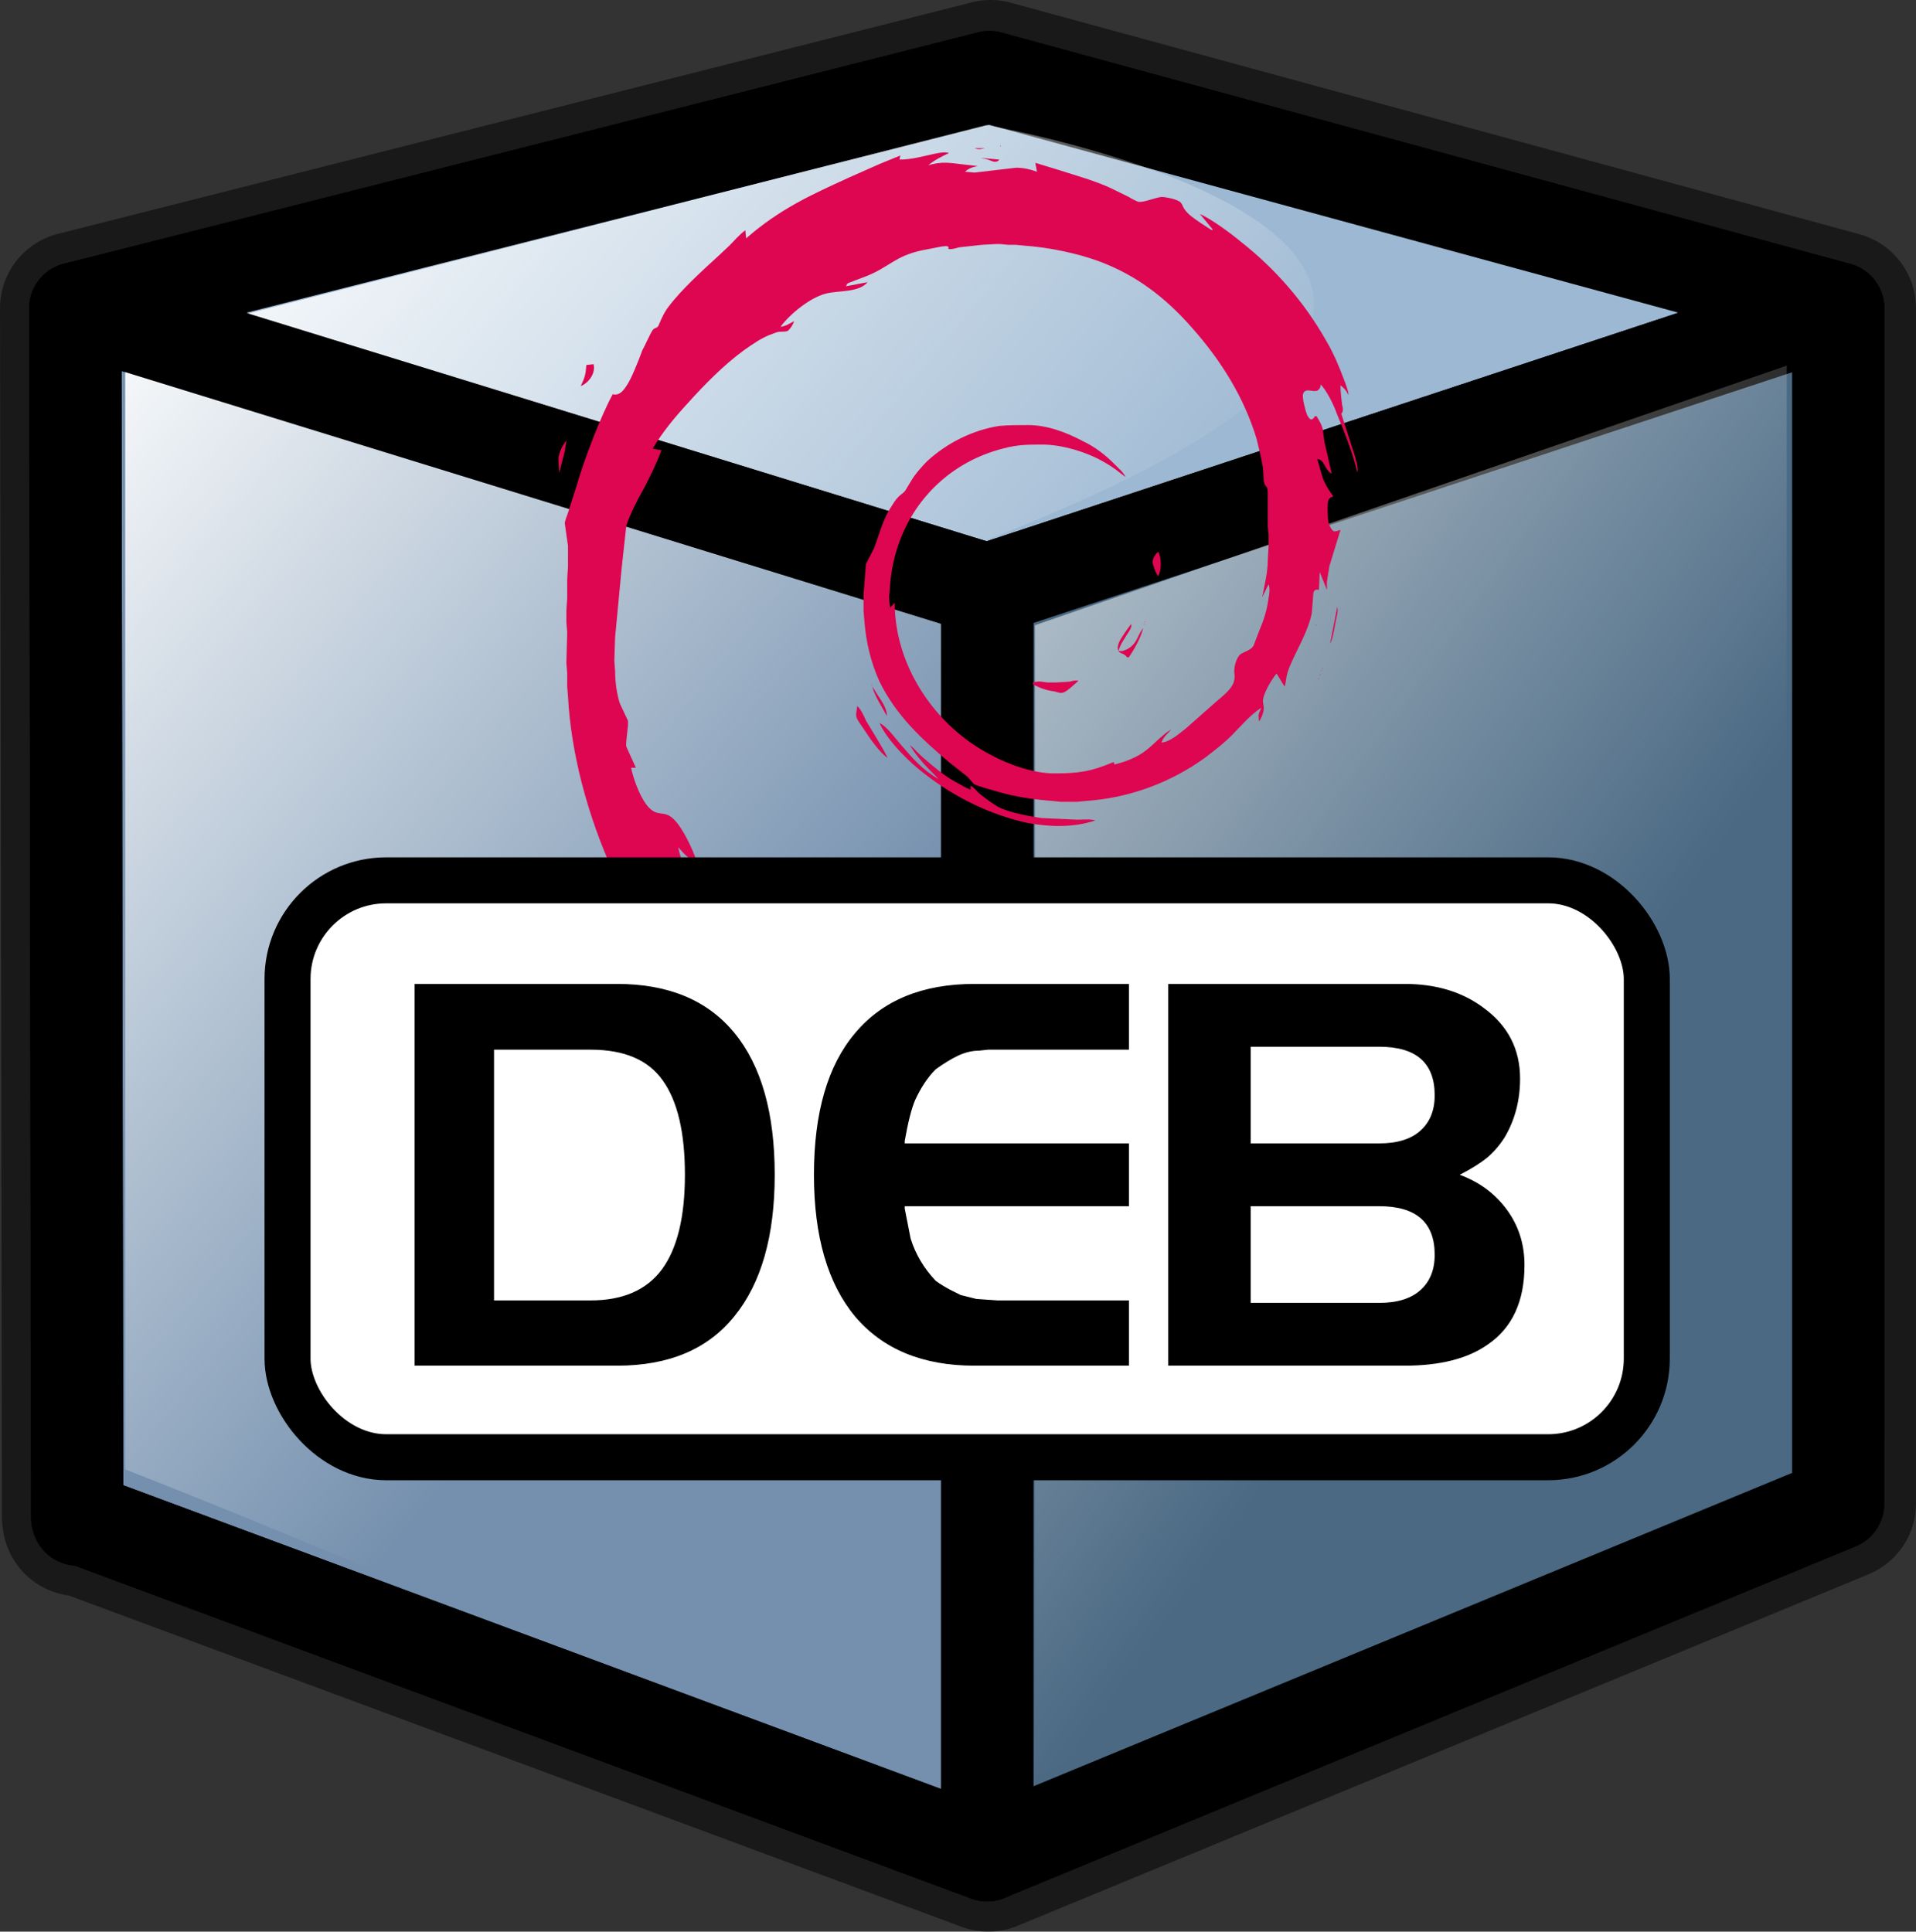
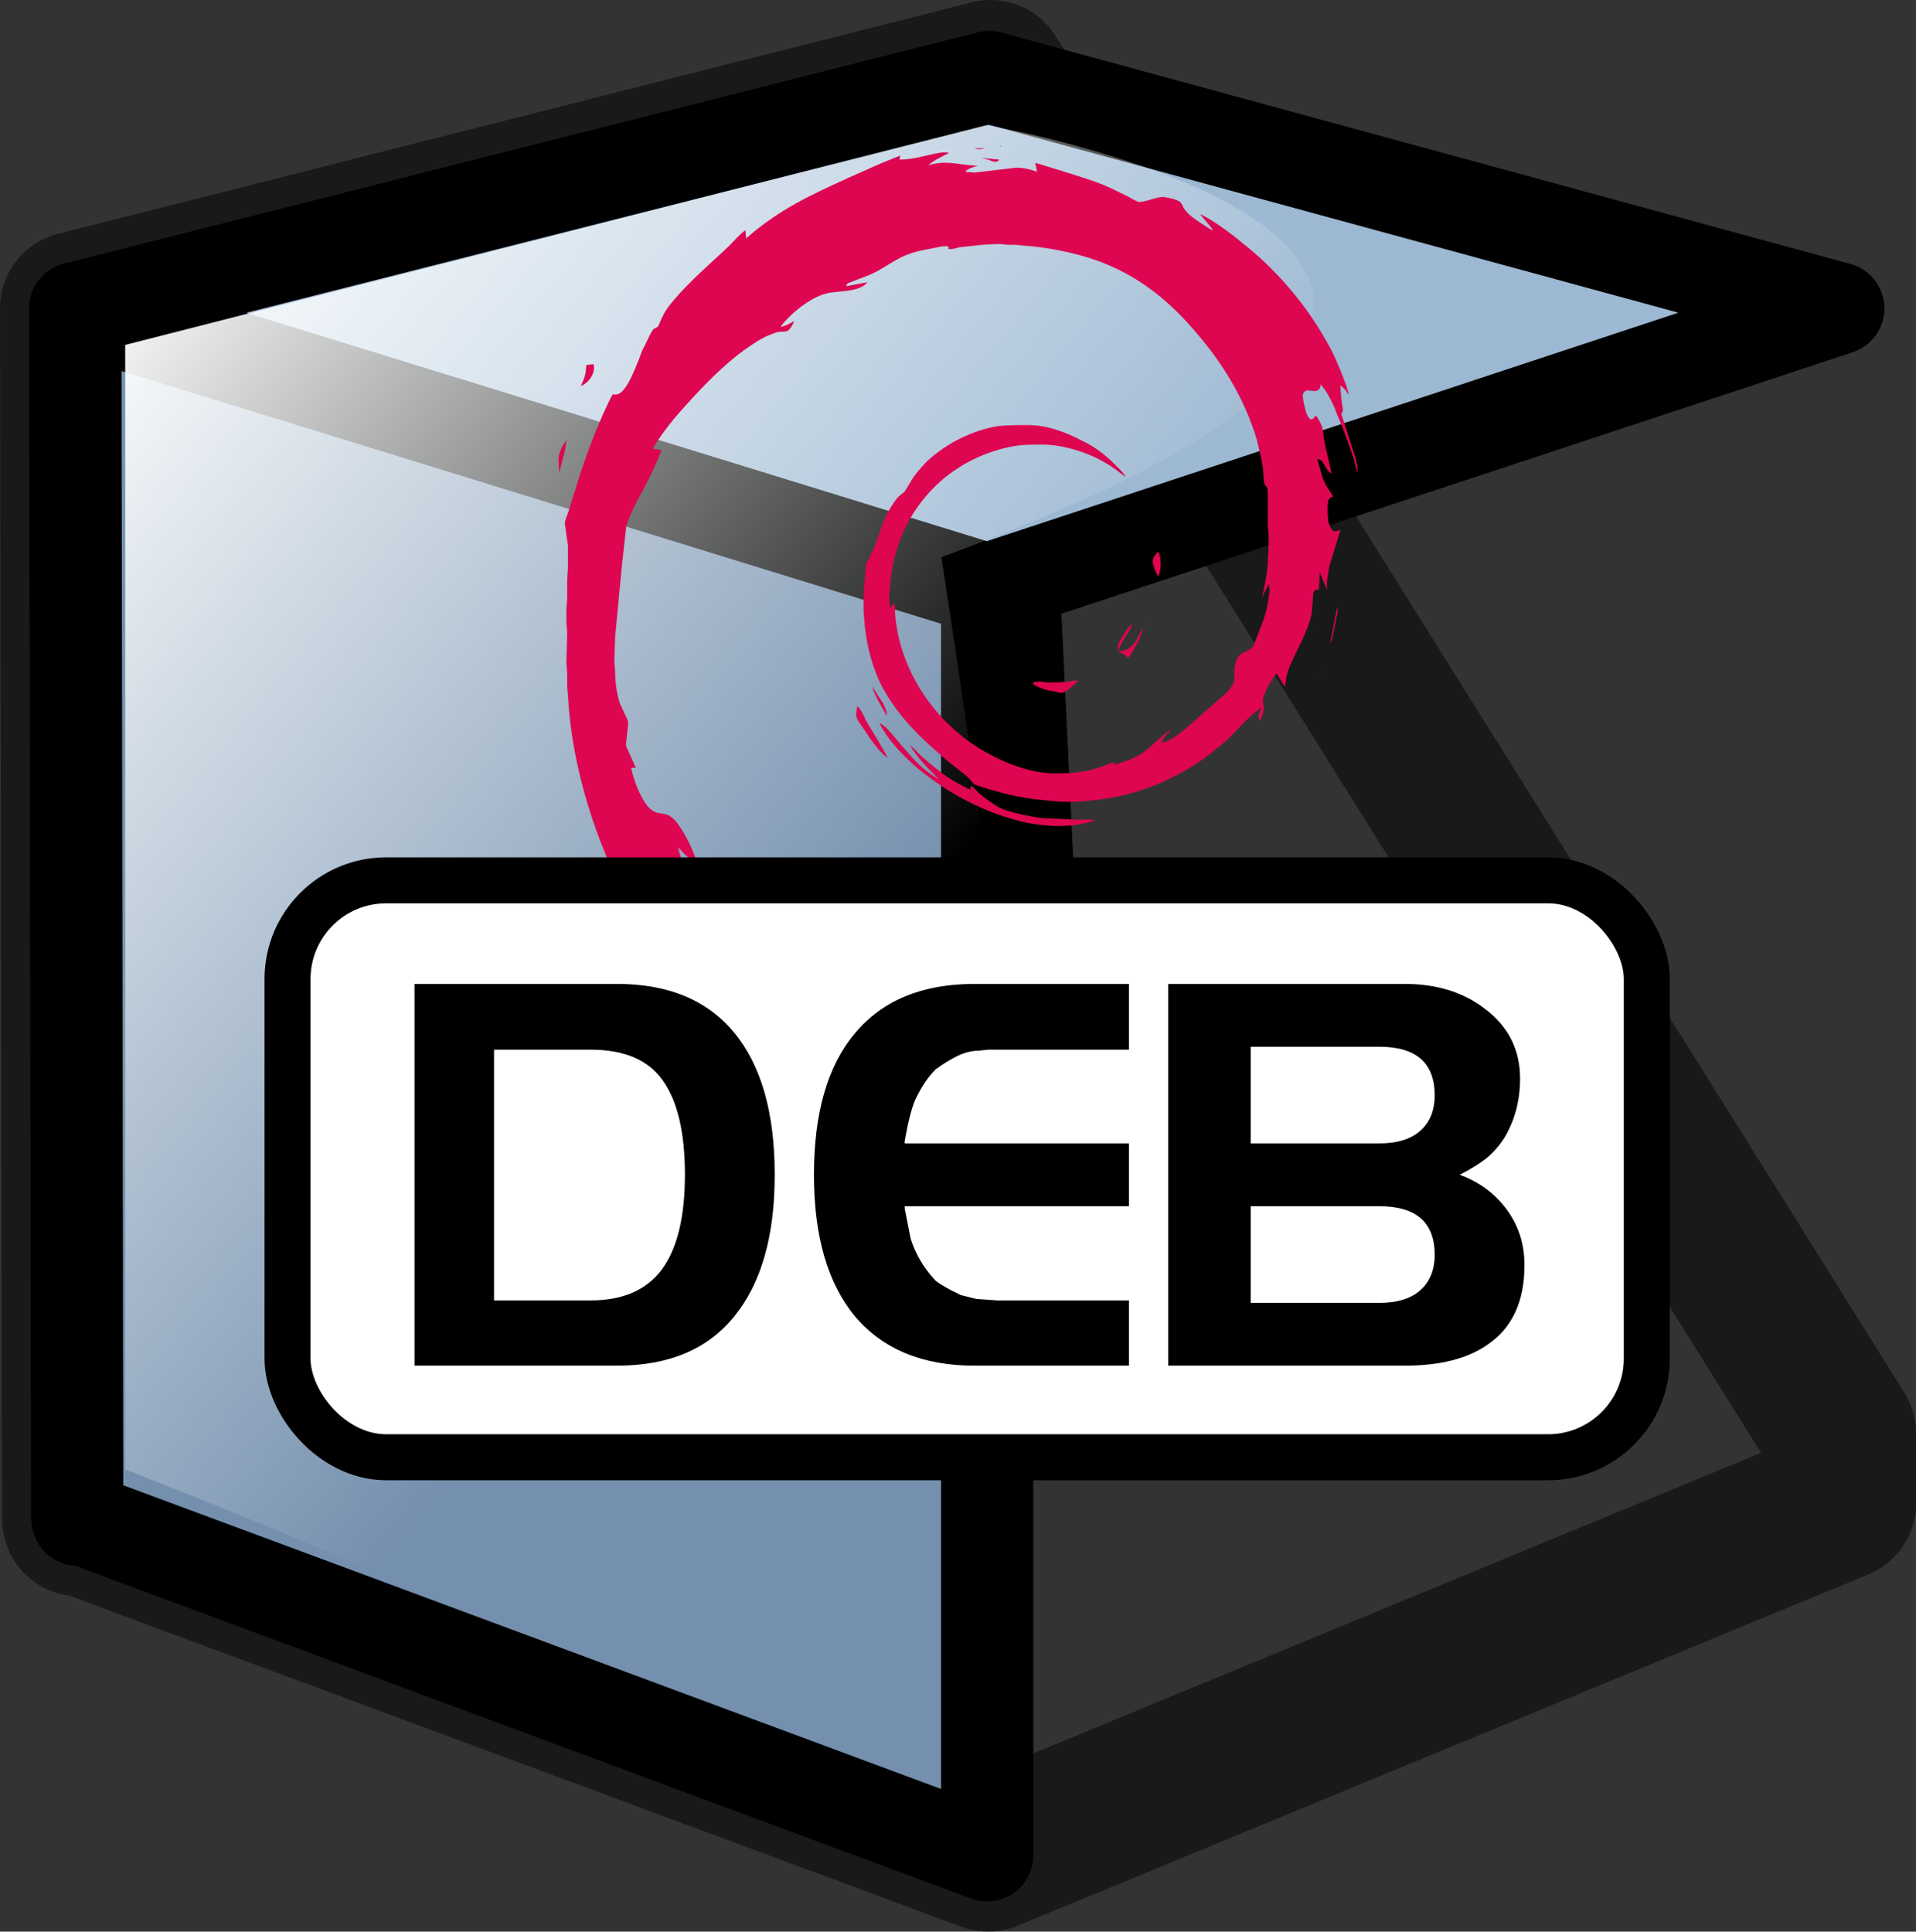
<svg xmlns="http://www.w3.org/2000/svg" xmlns:ns1="http://sodipodi.sourceforge.net/DTD/sodipodi-0.dtd" xmlns:ns2="http://www.inkscape.org/namespaces/inkscape" xmlns:xlink="http://www.w3.org/1999/xlink" ns1:docname="deb.svg" ns1:docbase="/home/sept/svg" height="145.088" width="143.907" ns2:version="0.45.1" ns1:version="0.32" id="svg1" ns2:output_extension="org.inkscape.output.svg.inkscape" version="1.0">
  <rect width="100%" height="100%" fill="#333333" stroke="none" />
  <defs id="defs3">
    <linearGradient id="linearGradient850">
      <stop id="stop851" offset="0" style="stop-color:#fbffff;stop-opacity:0;" />
      <stop id="stop852" offset="1" style="stop-color:#ffffff;stop-opacity:1;" />
    </linearGradient>
    <linearGradient gradientUnits="userSpaceOnUse" gradientTransform="matrix(0.793,0,0,1.071,-1.412,-1.739)" y2="11.503" x2="22.394" y1="74.459" x1="78.703" id="linearGradient859" xlink:href="#linearGradient850" />
    <linearGradient id="linearGradient839">
      <stop id="stop840" offset="0" style="stop-color:#46a046;stop-opacity:1;" />
      <stop id="stop841" offset="0.394" style="stop-color:#df421e;stop-opacity:1;" />
      <stop id="stop842" offset="0.72" style="stop-color:#ada7c8;stop-opacity:1;" />
      <stop id="stop843" offset="1" style="stop-color:#eed680;stop-opacity:1;" />
    </linearGradient>
    <linearGradient id="linearGradient833">
      <stop id="stop834" offset="0" style="stop-color:#00ff00;stop-opacity:1;" />
      <stop id="stop837" offset="0.308" style="stop-color:#ff0000;stop-opacity:1;" />
      <stop id="stop838" offset="0.75" style="stop-color:#7f8cff;stop-opacity:1;" />
      <stop id="stop835" offset="1" style="stop-color:#ffff00;stop-opacity:1;" />
    </linearGradient>
    <linearGradient gradientUnits="userSpaceOnUse" gradientTransform="matrix(0.673,0,0,1.261,-1.412,-1.739)" y2="16.549" x2="110.168" y1="79.338" x1="157.215" id="linearGradient836" xlink:href="#linearGradient850" />
    <linearGradient y2="0.019" x2="0.03" y1="0.669" x1="0.62" id="linearGradient855" xlink:href="#linearGradient850" />
    <linearGradient y2="0.292" x2="0.675" y1="0.92" x1="0.393" id="linearGradient853" xlink:href="#linearGradient850" />
  </defs>
  <ns1:namedview ns2:current-layer="svg1" ns2:window-y="34" ns2:window-x="469" gridspacingy="1mm" gridspacingx="1mm" snaptogrid="false" showgrid="true" ns2:window-height="653" ns2:window-width="751" ns2:cy="86.627696" ns2:cx="65.758479" ns2:zoom="2.5117188" ns2:pageshadow="2" ns2:pageopacity="0.0" borderopacity="1.0" bordercolor="#666666" pagecolor="#ffffff" id="base" />
-   <path id="path874" d="M 74.401,5.759 L 5.759,23.15 L 5.903,113.962 L 5.931,113.962 L 5.931,114.135 L 6.19,114.078 L 74.228,139.329 L 138.148,112.926 L 138.148,107.657 L 138.148,23.15 L 74.401,5.759 z " style="font-size:40px;fill:none;stroke:#000000;stroke-width:11.517;stroke-linejoin:round;stroke-opacity:0.5;font-family:Trek" />
-   <path ns1:nodetypes="ccccc" id="path633" d="M 138.067,23.168 L 138.067,107.668 L 76.378,94.097 L 74.312,5.791 L 138.067,23.168 z " style="font-size:12px;fill:#515151;fill-rule:evenodd;stroke:#000000;stroke-width:6.929;stroke-linecap:round;stroke-linejoin:round" />
+   <path id="path874" d="M 74.401,5.759 L 5.759,23.15 L 5.903,113.962 L 5.931,113.962 L 5.931,114.135 L 6.19,114.078 L 74.228,139.329 L 138.148,112.926 L 138.148,107.657 L 74.401,5.759 z " style="font-size:40px;fill:none;stroke:#000000;stroke-width:11.517;stroke-linejoin:round;stroke-opacity:0.5;font-family:Trek" />
  <path ns1:nodetypes="ccccc" id="path631" d="M 5.656,23.168 L 74.312,5.791 L 78.71,97.105 L 5.836,114.145 L 5.656,23.168 z " style="font-size:12px;fill:#4a494d;fill-rule:evenodd;stroke:#000000;stroke-width:6.929;stroke-linecap:round;stroke-linejoin:round" />
  <path ns1:nodetypes="ccccc" id="path640" d="M 74.144,44.293 L 138.067,23.168 L 74.312,5.791 L 5.656,23.168 L 74.144,44.293 z " style="font-size:12px;fill:#9db8d2;fill-rule:evenodd;stroke:#000000;stroke-width:6.929;stroke-linecap:round;stroke-linejoin:round" />
-   <path ns1:nodetypes="ccccc" id="path627" d="M 138.067,23.168 L 138.067,112.949 L 74.144,139.355 L 74.144,44.293 L 138.067,23.168 z " style="font-size:12px;fill:#4b6983;fill-rule:evenodd;stroke:#000000;stroke-width:6.929;stroke-linecap:round;stroke-linejoin:round" />
  <path ns1:nodetypes="ccccc" id="path629" d="M 74.144,44.293 L 74.144,139.355 L 5.797,113.971 L 5.656,23.168 L 74.144,44.293 z " style="font-size:12px;fill:#7590ae;fill-rule:evenodd;stroke:#000000;stroke-width:6.929;stroke-linecap:round;stroke-linejoin:round" />
  <path ns1:nodetypes="ccccc" id="path892" d="M 74.059,9.397 L 9.403,25.907 L 9.403,110.365 C 76.699,136.767 87.907,154.088 70.706,41.851 C 131.656,19.394 74.059,9.397 74.059,9.397 z " style="fill:url(#linearGradient859);fill-opacity:1;fill-rule:evenodd;stroke:none;stroke-width:1pt;stroke-linecap:butt;stroke-linejoin:miter;stroke-opacity:1" />
-   <path ns1:nodetypes="cccccc" id="path849" d="M 77.727,46.964 L 77.727,133.318 C 77.981,133.318 104.824,123.188 117.232,110.526 C 129.894,100.144 134.199,79.125 134.199,79.125 L 134.199,27.464 L 77.727,46.964 z " style="fill:url(#linearGradient836);fill-opacity:0.75;fill-rule:evenodd;stroke:none;stroke-width:1pt;stroke-linecap:butt;stroke-linejoin:miter;stroke-opacity:1" />
-   <path ns1:nodetypes="ccccc" id="path852" d="M 74.144,44.293 L 74.144,139.355 L 5.797,113.971 L 5.656,23.168 L 74.144,44.293 z " style="font-size:12px;fill:none;fill-rule:evenodd;stroke:#000000;stroke-width:6.929;stroke-linecap:round;stroke-linejoin:round" />
  <path id="selection_to_path" d="M 75.181,10.95 C 75.181,10.95 75.122,11.011 75.122,11.011 C 75.122,11.011 75.122,10.95 75.122,10.95 C 75.122,10.95 75.181,10.95 75.181,10.95 z M 73.981,11.133 C 73.681,11.194 73.501,11.256 73.201,11.133 C 73.201,11.133 73.981,11.133 73.981,11.133 z M 70.141,11.56 C 70.441,11.499 70.981,11.377 71.281,11.499 C 70.741,11.743 70.141,12.048 69.721,12.414 C 70.741,12.109 71.341,12.231 72.361,12.353 C 72.361,12.353 73.442,12.475 73.442,12.475 C 73.082,12.536 72.722,12.658 72.481,12.901 C 72.481,12.901 73.201,12.963 73.201,12.963 C 73.201,12.963 76.322,12.597 76.322,12.597 C 76.862,12.597 77.401,12.719 77.882,12.901 C 77.882,12.901 77.761,12.231 77.761,12.231 C 77.761,12.231 79.562,12.78 79.562,12.78 C 80.882,13.207 82.021,13.512 83.282,14.061 C 83.282,14.061 84.782,14.793 84.782,14.793 C 84.962,14.914 85.322,15.097 85.502,15.159 C 85.921,15.219 86.702,14.853 87.242,14.793 C 87.542,14.793 88.502,14.976 88.682,15.219 C 88.862,15.402 88.802,15.646 89.342,16.134 C 89.762,16.5 90.542,16.988 91.022,17.293 C 91.022,17.293 91.082,17.232 91.082,17.232 C 91.082,17.232 90.122,16.073 90.122,16.073 C 90.962,16.439 92.462,17.536 93.182,18.147 C 95.763,20.159 97.983,22.72 99.602,25.586 C 100.142,26.501 100.562,27.478 100.922,28.453 C 101.043,28.758 101.282,29.368 101.282,29.673 C 101.102,29.307 100.982,29.185 100.683,28.941 C 100.683,29.49 100.742,29.855 100.802,30.404 C 100.863,30.648 100.922,30.893 100.742,31.076 C 100.742,31.076 101.762,34.247 101.762,34.247 C 101.822,34.551 102.063,35.162 101.942,35.466 C 101.642,34.125 100.922,32.295 100.382,31.014 C 100.203,30.466 99.602,29.246 99.183,28.88 C 99.183,29.002 99.183,29.124 99.062,29.246 C 98.762,29.612 98.042,29.002 97.862,29.612 C 97.803,29.917 98.042,30.831 98.163,31.136 C 98.342,31.502 98.522,31.685 98.762,31.259 C 98.762,31.259 98.882,31.259 98.882,31.259 C 99.483,32.234 99.303,32.174 99.483,33.21 C 99.483,33.21 100.023,35.588 100.023,35.588 C 99.422,35.222 99.483,34.491 98.942,34.491 C 98.942,34.491 99.362,35.954 99.362,35.954 C 99.663,36.625 99.782,36.747 100.142,37.296 C 99.962,37.356 99.902,37.356 99.782,37.539 C 99.663,37.845 99.722,38.943 99.782,39.248 C 99.843,39.43 99.962,39.796 100.203,39.918 C 100.323,39.918 100.562,39.857 100.683,39.796 C 100.683,39.796 99.843,42.54 99.843,42.54 C 99.843,42.54 99.663,43.699 99.663,43.699 C 99.663,43.699 99.663,44.31 99.663,44.31 C 99.663,44.31 99.122,42.967 99.122,42.967 C 99.122,42.967 99.062,44.31 99.062,44.31 C 98.823,44.248 98.702,44.31 98.643,44.553 C 98.643,44.553 98.522,46.078 98.522,46.078 C 98.222,47.481 97.443,48.7 96.902,49.981 C 96.542,50.773 96.603,51.322 96.482,51.566 C 96.482,51.566 95.882,50.59 95.882,50.59 C 95.522,51.018 94.802,52.177 94.862,52.725 C 94.862,52.725 94.923,53.152 94.923,53.152 C 94.923,53.518 94.743,53.945 94.563,54.189 C 94.502,53.518 94.502,53.762 94.743,53.152 C 93.903,53.701 93.242,54.494 92.522,55.225 C 91.922,55.835 91.202,56.384 90.482,56.933 C 88.022,58.702 85.142,59.8 82.202,60.104 C 82.202,60.104 80.882,60.226 80.882,60.226 C 80.882,60.226 79.682,60.226 79.682,60.226 C 79.682,60.226 79.081,60.165 79.081,60.165 C 77.581,60.043 76.261,59.86 74.821,59.434 C 74.462,59.312 73.442,59.068 73.141,58.885 C 73.141,58.885 72.661,58.336 72.661,58.336 C 72.661,58.336 71.341,57.299 71.341,57.299 C 69.241,55.531 67.321,53.762 66.061,51.201 C 65.401,49.737 65.041,48.213 64.921,46.627 C 64.921,46.627 64.861,45.895 64.861,45.895 C 64.861,45.895 64.861,44.614 64.861,44.614 C 64.861,44.614 65.041,42.357 65.041,42.357 C 65.041,42.357 65.641,41.199 65.641,41.199 C 66.061,40.101 66.301,39.003 66.961,38.028 C 67.501,37.113 67.741,37.174 67.982,36.869 C 67.982,36.869 68.461,36.077 68.461,36.077 C 68.701,35.649 69.241,35.039 69.601,34.674 C 71.101,33.271 73.082,32.295 75.061,31.991 C 75.782,31.929 76.502,31.929 77.221,31.929 C 78.662,31.929 80.101,32.478 81.362,33.149 C 82.262,33.576 83.041,34.185 83.762,34.917 C 84.062,35.222 84.361,35.466 84.541,35.832 C 83.881,35.345 83.642,35.1 82.861,34.674 C 81.602,33.942 79.742,33.393 78.301,33.393 C 77.162,33.393 76.441,33.393 75.302,33.698 C 71.521,34.674 68.581,37.418 67.381,41.199 C 67.081,42.175 66.901,43.15 66.841,44.127 C 66.841,44.127 66.781,44.858 66.781,44.858 C 66.781,44.858 66.841,45.651 66.841,45.651 C 66.841,45.651 67.201,45.285 67.201,45.285 C 67.201,50.041 70.261,54.554 74.401,56.689 C 75.721,57.421 77.642,58.091 79.141,58.091 C 81.001,58.091 81.902,57.97 83.642,57.238 C 83.642,57.238 83.701,57.421 83.701,57.421 C 84.482,57.238 85.442,56.872 86.042,56.384 C 86.702,55.897 87.302,55.165 87.962,54.799 C 87.722,55.103 87.362,55.348 87.242,55.774 C 87.902,55.714 88.562,55.103 89.042,54.737 C 89.042,54.737 91.322,52.725 91.322,52.725 C 91.802,52.298 92.582,51.749 92.703,51.079 C 92.762,50.773 92.703,50.652 92.703,50.407 C 92.703,49.981 92.882,49.371 93.182,49.127 C 93.482,48.944 93.962,48.822 94.142,48.517 C 94.142,48.517 94.563,47.419 94.563,47.419 C 94.923,46.566 95.162,45.834 95.282,44.919 C 95.342,44.553 95.402,44.248 95.282,43.882 C 95.282,43.882 94.802,44.858 94.802,44.858 C 94.982,43.882 95.222,43.029 95.222,42.053 C 95.222,42.053 95.282,41.016 95.282,41.016 C 95.282,41.016 95.282,40.162 95.282,40.162 C 95.282,40.162 95.222,39.552 95.222,39.552 C 95.222,39.552 95.222,37.113 95.222,37.113 C 95.222,36.32 95.042,36.747 94.923,36.137 C 94.923,36.137 94.862,35.162 94.862,35.162 C 94.743,34.43 94.563,33.698 94.382,32.966 C 93.422,29.795 91.683,27.05 89.522,24.611 C 87.542,22.354 85.322,20.647 82.501,19.61 C 80.821,19 78.722,18.574 76.921,18.451 C 76.921,18.451 76.322,18.391 76.322,18.391 C 76.322,18.391 75.721,18.391 75.721,18.391 C 75.721,18.391 75.122,18.33 75.122,18.33 C 75.122,18.33 74.821,18.33 74.821,18.33 C 74.821,18.33 73.742,18.391 73.742,18.391 C 73.742,18.391 72.062,18.574 72.062,18.574 C 71.821,18.634 71.461,18.757 71.222,18.696 C 71.341,18.391 70.921,18.513 70.741,18.513 C 70.741,18.513 69.182,18.817 69.182,18.817 C 67.261,19.244 66.781,20.037 65.161,20.708 C 65.161,20.708 63.721,21.257 63.721,21.257 C 63.601,21.318 63.601,21.379 63.541,21.501 C 63.541,21.501 65.161,21.196 65.161,21.196 C 64.501,21.989 63.001,21.806 62.04,22.049 C 60.841,22.354 59.34,23.575 58.621,24.55 C 59.041,24.49 59.281,24.307 59.641,24.124 C 59.581,24.367 59.34,24.733 59.16,24.854 C 59.041,24.916 58.741,24.916 58.621,24.916 C 58.381,24.916 58.14,25.037 57.96,25.099 C 57.241,25.343 56.46,25.892 55.861,26.318 C 54.361,27.416 52.921,28.88 51.66,30.283 C 50.7,31.319 49.741,32.478 49.021,33.698 C 49.021,33.698 49.68,33.819 49.68,33.819 C 49.32,34.796 48.84,35.771 48.361,36.686 C 47.94,37.418 47.28,38.699 47.04,39.492 C 47.04,39.492 46.681,42.784 46.681,42.784 C 46.681,42.784 46.26,47.236 46.26,47.236 C 46.26,47.236 46.2,47.847 46.2,47.847 C 46.2,47.847 46.141,49.615 46.141,49.615 C 46.141,49.615 46.2,50.407 46.2,50.407 C 46.2,51.201 46.321,52.115 46.56,52.847 C 46.56,52.847 47.161,54.128 47.161,54.128 C 47.22,54.554 46.98,55.652 47.04,56.08 C 47.04,56.08 47.76,57.665 47.76,57.665 C 47.76,57.665 47.4,57.665 47.4,57.665 C 47.58,58.58 48.24,60.409 49.021,60.897 C 49.561,61.263 49.98,60.897 50.64,61.568 C 51.3,62.239 52.02,63.764 52.321,64.679 C 51.601,64.496 51.421,64.13 50.941,63.641 C 51.121,64.617 51.54,65.41 52.081,66.264 C 52.081,66.264 52.741,67.301 52.741,67.301 C 52.921,67.667 52.441,67.788 52.56,68.154 C 52.68,68.703 53.52,69.252 53.88,69.679 C 53.58,69.557 53.341,69.557 53.461,69.984 C 53.52,70.227 53.821,70.655 53.941,70.899 C 53.941,70.899 55.56,73.216 55.56,73.216 C 55.801,73.582 56.28,74.192 56.46,74.558 C 56.46,74.558 56.821,74.07 56.821,74.07 C 56.821,74.07 56.94,74.619 56.94,74.619 C 57.181,75.411 57.721,76.143 58.201,76.815 C 58.501,77.241 58.621,77.607 59.16,77.607 C 59.281,77.607 59.701,77.607 59.82,77.668 C 59.941,77.729 60.121,77.973 60.18,78.094 C 60.421,78.4 60.541,78.522 60.841,78.826 C 61.501,79.498 61.921,79.803 62.821,80.169 C 62.821,80.169 62.22,81.022 62.22,81.022 C 62.761,81.144 63.481,81.449 63.901,81.754 C 63.901,81.754 64.741,82.363 64.741,82.363 C 64.741,82.363 66.421,83.157 66.421,83.157 C 66.421,83.157 65.941,82.181 65.941,82.181 C 66.541,82.608 67.142,83.401 67.681,83.95 C 68.221,84.499 69.241,85.291 69.961,85.596 C 71.161,86.145 72.722,86.389 74.041,86.633 C 74.521,86.694 76.021,86.999 76.381,87.182 C 76.381,87.182 75.241,87.121 75.241,87.121 C 75.241,87.121 74.102,87.121 74.102,87.121 C 74.102,87.121 73.201,87.059 73.201,87.059 C 68.761,86.999 63.841,84.865 60.18,82.363 C 52.081,76.875 46.141,68.337 43.68,58.763 C 43.14,56.629 42.78,54.494 42.66,52.298 C 42.66,52.298 42.601,51.566 42.601,51.566 C 42.601,51.566 42.601,50.59 42.601,50.59 C 42.601,50.59 42.54,49.798 42.54,49.798 C 42.54,49.798 42.601,47.481 42.601,47.481 C 42.601,47.481 42.54,46.749 42.54,46.749 C 42.54,46.749 42.54,45.834 42.54,45.834 C 42.54,45.834 42.601,44.919 42.601,44.919 C 42.601,44.919 42.601,43.516 42.601,43.516 C 42.601,43.516 42.66,42.54 42.66,42.54 C 42.66,42.54 42.66,41.016 42.66,41.016 C 42.66,41.016 42.421,39.309 42.421,39.309 C 42.421,39.126 42.601,38.699 42.66,38.516 C 42.66,38.516 43.32,36.442 43.32,36.442 C 43.86,34.551 45.12,31.259 46.02,29.612 C 46.501,29.734 46.8,29.368 47.04,29.002 C 47.4,28.514 48,26.99 48.24,26.318 C 48.42,26.014 48.84,25.037 49.021,24.794 C 49.14,24.611 49.32,24.671 49.44,24.49 C 49.44,24.49 49.68,23.941 49.68,23.941 C 49.86,23.575 49.98,23.33 50.221,23.026 C 51.18,21.745 52.801,20.281 54.001,19.183 C 54.001,19.183 54.781,18.451 54.781,18.451 C 55.141,18.085 55.56,17.598 55.981,17.293 C 55.981,17.293 56.041,17.902 56.041,17.902 C 58.561,15.708 60.841,14.671 63.781,13.329 C 63.781,13.329 66.122,12.292 66.122,12.292 C 66.122,12.292 67.621,11.682 67.621,11.682 C 67.621,11.682 67.561,11.988 67.561,11.988 C 68.461,11.988 69.301,11.743 70.141,11.56 z M 75.061,11.988 C 74.821,12.292 74.521,12.109 74.221,11.988 C 74.221,11.988 73.681,11.865 73.681,11.865 C 73.681,11.865 75.061,11.988 75.061,11.988 z M 44.58,27.355 C 44.76,28.026 44.22,28.758 43.621,29.002 C 43.92,28.331 43.98,28.209 44.04,27.416 C 44.04,27.416 44.58,27.355 44.58,27.355 z M 42.421,33.881 C 42.421,33.881 42,35.528 42,35.528 C 42,35.528 41.94,34.43 41.94,34.43 C 42,33.942 42.24,33.454 42.54,33.088 C 42.54,33.088 42.421,33.881 42.421,33.881 z M 86.702,42.723 C 86.702,42.601 86.581,42.418 86.581,42.297 C 86.522,41.992 86.761,41.626 87.002,41.443 C 87.242,41.931 87.242,42.784 87.002,43.272 C 86.822,43.089 86.822,42.967 86.702,42.723 z M 99.062,45.955 C 99.062,45.955 99.062,45.589 99.062,45.589 C 99.062,45.589 99.062,45.955 99.062,45.955 z M 100.382,46.383 C 100.262,46.87 100.142,47.968 99.902,48.334 C 99.902,48.334 100.442,45.589 100.442,45.589 C 100.503,45.834 100.442,46.138 100.382,46.383 z M 86.042,46.687 C 86.042,46.687 85.982,46.749 85.982,46.749 C 85.982,46.749 85.982,46.687 85.982,46.687 C 85.982,46.687 86.042,46.687 86.042,46.687 z M 84.721,47.541 C 84.422,48.03 84.182,48.334 84.002,48.883 C 84.302,48.944 84.361,48.883 84.662,48.761 C 85.442,48.334 85.381,47.785 85.862,47.176 C 85.682,47.907 85.202,48.761 84.782,49.371 C 84.782,49.371 84.662,49.371 84.662,49.371 C 84.361,49.005 84.122,49.127 84.002,48.883 C 83.881,48.639 84.002,48.395 84.062,48.213 C 84.242,47.847 84.721,47.176 84.962,46.87 C 85.022,47.115 84.842,47.358 84.721,47.541 z M 85.982,46.87 C 85.982,46.87 85.921,46.932 85.921,46.932 C 85.921,46.932 85.921,46.87 85.921,46.87 C 85.921,46.87 85.982,46.87 85.982,46.87 z M 98.882,46.932 C 98.882,46.932 98.823,46.993 98.823,46.993 C 98.823,46.993 98.823,46.932 98.823,46.932 C 98.823,46.932 98.882,46.932 98.882,46.932 z M 99.362,50.164 C 99.362,50.164 99.303,50.224 99.303,50.224 C 99.303,50.224 99.303,50.164 99.303,50.164 C 99.303,50.164 99.362,50.164 99.362,50.164 z M 99.303,50.347 C 99.303,50.347 99.242,50.407 99.242,50.407 C 99.242,50.407 99.242,50.347 99.242,50.347 C 99.242,50.347 99.303,50.347 99.303,50.347 z M 99.183,50.652 C 99.183,50.652 99.122,50.713 99.122,50.713 C 99.122,50.713 99.122,50.652 99.122,50.652 C 99.122,50.652 99.183,50.652 99.183,50.652 z M 99.062,50.956 C 99.062,50.956 99.003,51.018 99.003,51.018 C 99.003,51.018 99.003,50.956 99.003,50.956 C 99.003,50.956 99.062,50.956 99.062,50.956 z M 78.662,51.262 C 78.662,51.262 79.322,51.262 79.322,51.262 C 79.322,51.262 80.342,51.201 80.342,51.201 C 80.582,51.139 80.762,51.079 81.001,51.139 C 80.702,51.383 80.222,51.871 79.922,51.994 C 79.682,52.115 79.441,51.994 79.202,51.932 C 78.662,51.871 78.061,51.688 77.581,51.383 C 77.581,51.383 77.581,51.262 77.581,51.262 C 78.061,51.139 78.182,51.201 78.662,51.262 z M 65.521,51.445 C 65.521,51.445 65.461,51.505 65.461,51.505 C 65.461,51.505 65.461,51.445 65.461,51.445 C 65.461,51.445 65.521,51.445 65.521,51.445 z M 65.941,52.237 C 66.181,52.603 66.661,53.274 66.601,53.762 C 66.301,53.213 65.641,52.177 65.521,51.566 C 65.521,51.566 65.941,52.237 65.941,52.237 z M 65.041,54.128 C 65.401,54.737 66.481,56.446 66.661,56.933 C 66.001,56.446 65.341,55.469 64.861,54.737 C 64.741,54.554 64.321,54.006 64.321,53.823 C 64.261,53.64 64.381,53.213 64.381,53.03 C 64.621,53.213 64.921,53.823 65.041,54.128 z M 67.681,55.957 C 68.581,56.995 69.301,57.848 70.501,58.519 C 70.501,58.519 69.661,57.665 69.661,57.665 C 69.301,57.299 68.581,56.446 68.342,55.957 C 68.701,56.263 69.002,56.629 69.362,56.933 C 70.141,57.604 70.921,58.274 71.821,58.763 C 72.181,58.946 72.541,59.189 72.902,59.312 C 72.902,59.312 72.902,59.006 72.902,59.006 C 73.201,59.189 73.262,59.312 73.501,59.555 C 73.861,59.86 74.521,60.348 74.942,60.592 C 75.721,61.019 77.342,61.324 78.241,61.446 C 78.241,61.446 80.882,61.568 80.882,61.568 C 81.242,61.568 81.962,61.507 82.262,61.629 C 80.582,62.178 78.842,62.117 77.162,61.812 C 74.401,61.202 71.761,59.921 69.481,58.153 C 68.342,57.299 66.661,55.652 66.061,54.311 C 66.601,54.554 67.261,55.469 67.681,55.957 z " style="fill:#de0551;fill-opacity:1;stroke:none;stroke-width:0.549;stroke-miterlimit:4" />
  <rect rx="7.411" y="66.124" x="21.596" ry="7.411" height="43.332" width="102.092" id="rect853" style="fill:#ffffff;fill-rule:evenodd;stroke:#000000;stroke-width:3.455" />
  <path id="path889" d="M 87.745,102.578 L 87.745,73.905 L 105.509,73.905 C 107.868,73.905 109.845,74.507 111.442,75.711 C 113.261,77.038 114.17,78.807 114.17,81.018 C 114.17,82.639 113.789,84.101 113.027,85.404 C 112.659,85.993 112.216,86.509 111.7,86.951 C 111.184,87.369 110.497,87.799 109.637,88.241 C 111.111,88.782 112.29,89.654 113.175,90.858 C 114.059,92.062 114.501,93.45 114.501,95.023 C 114.501,97.75 113.58,99.74 111.737,100.993 C 110.239,102.05 108.162,102.578 105.509,102.578 L 87.745,102.578 z M 103.592,85.883 C 104.944,85.883 105.976,85.563 106.688,84.924 C 107.401,84.286 107.757,83.401 107.757,82.271 C 107.757,79.838 106.369,78.622 103.592,78.622 L 93.936,78.622 L 93.936,85.883 L 103.592,85.883 z M 103.592,97.861 C 104.944,97.861 105.976,97.541 106.688,96.902 C 107.401,96.264 107.757,95.379 107.757,94.249 C 107.757,91.816 106.369,90.6 103.592,90.6 L 93.936,90.6 L 93.936,97.861 L 103.592,97.861 z M 84.796,90.6 L 67.954,90.6 L 67.954,90.784 L 68.396,93.033 C 68.764,94.212 69.391,95.268 70.276,96.202 C 70.472,96.35 70.656,96.472 70.828,96.571 C 71.148,96.767 71.59,97.001 72.155,97.271 L 73.334,97.566 L 74.919,97.676 L 84.796,97.676 L 84.796,102.578 L 73.187,102.578 C 69.305,102.578 66.32,101.35 64.231,98.893 C 62.167,96.411 61.135,92.861 61.135,88.241 C 61.135,83.573 62.167,80.023 64.231,77.59 C 66.295,75.133 69.28,73.905 73.187,73.905 L 84.796,73.905 L 84.796,78.843 L 74.919,78.843 L 74.219,78.843 L 73.519,78.917 C 73.027,78.917 72.511,79.04 71.971,79.286 C 71.455,79.531 70.89,79.875 70.276,80.318 C 69.686,80.907 69.17,81.681 68.728,82.639 C 68.457,83.278 68.199,84.298 67.954,85.698 L 67.954,85.883 L 84.796,85.883 L 84.796,90.6 z M 31.136,73.905 L 46.357,73.905 C 50.214,73.905 53.15,75.133 55.165,77.59 C 57.18,80.047 58.187,83.598 58.187,88.241 C 58.187,92.836 57.18,96.374 55.165,98.856 C 53.175,101.337 50.239,102.578 46.357,102.578 L 31.136,102.578 L 31.136,73.905 z M 37.106,97.676 L 44.366,97.676 C 46.774,97.676 48.556,96.902 49.71,95.354 C 50.865,93.782 51.443,91.411 51.443,88.241 C 51.443,85.072 50.89,82.713 49.784,81.165 C 48.703,79.617 46.897,78.843 44.366,78.843 L 37.106,78.843 L 37.106,97.676 z " style="font-size:40px;stroke-width:1pt;font-family:Trek" />
</svg>